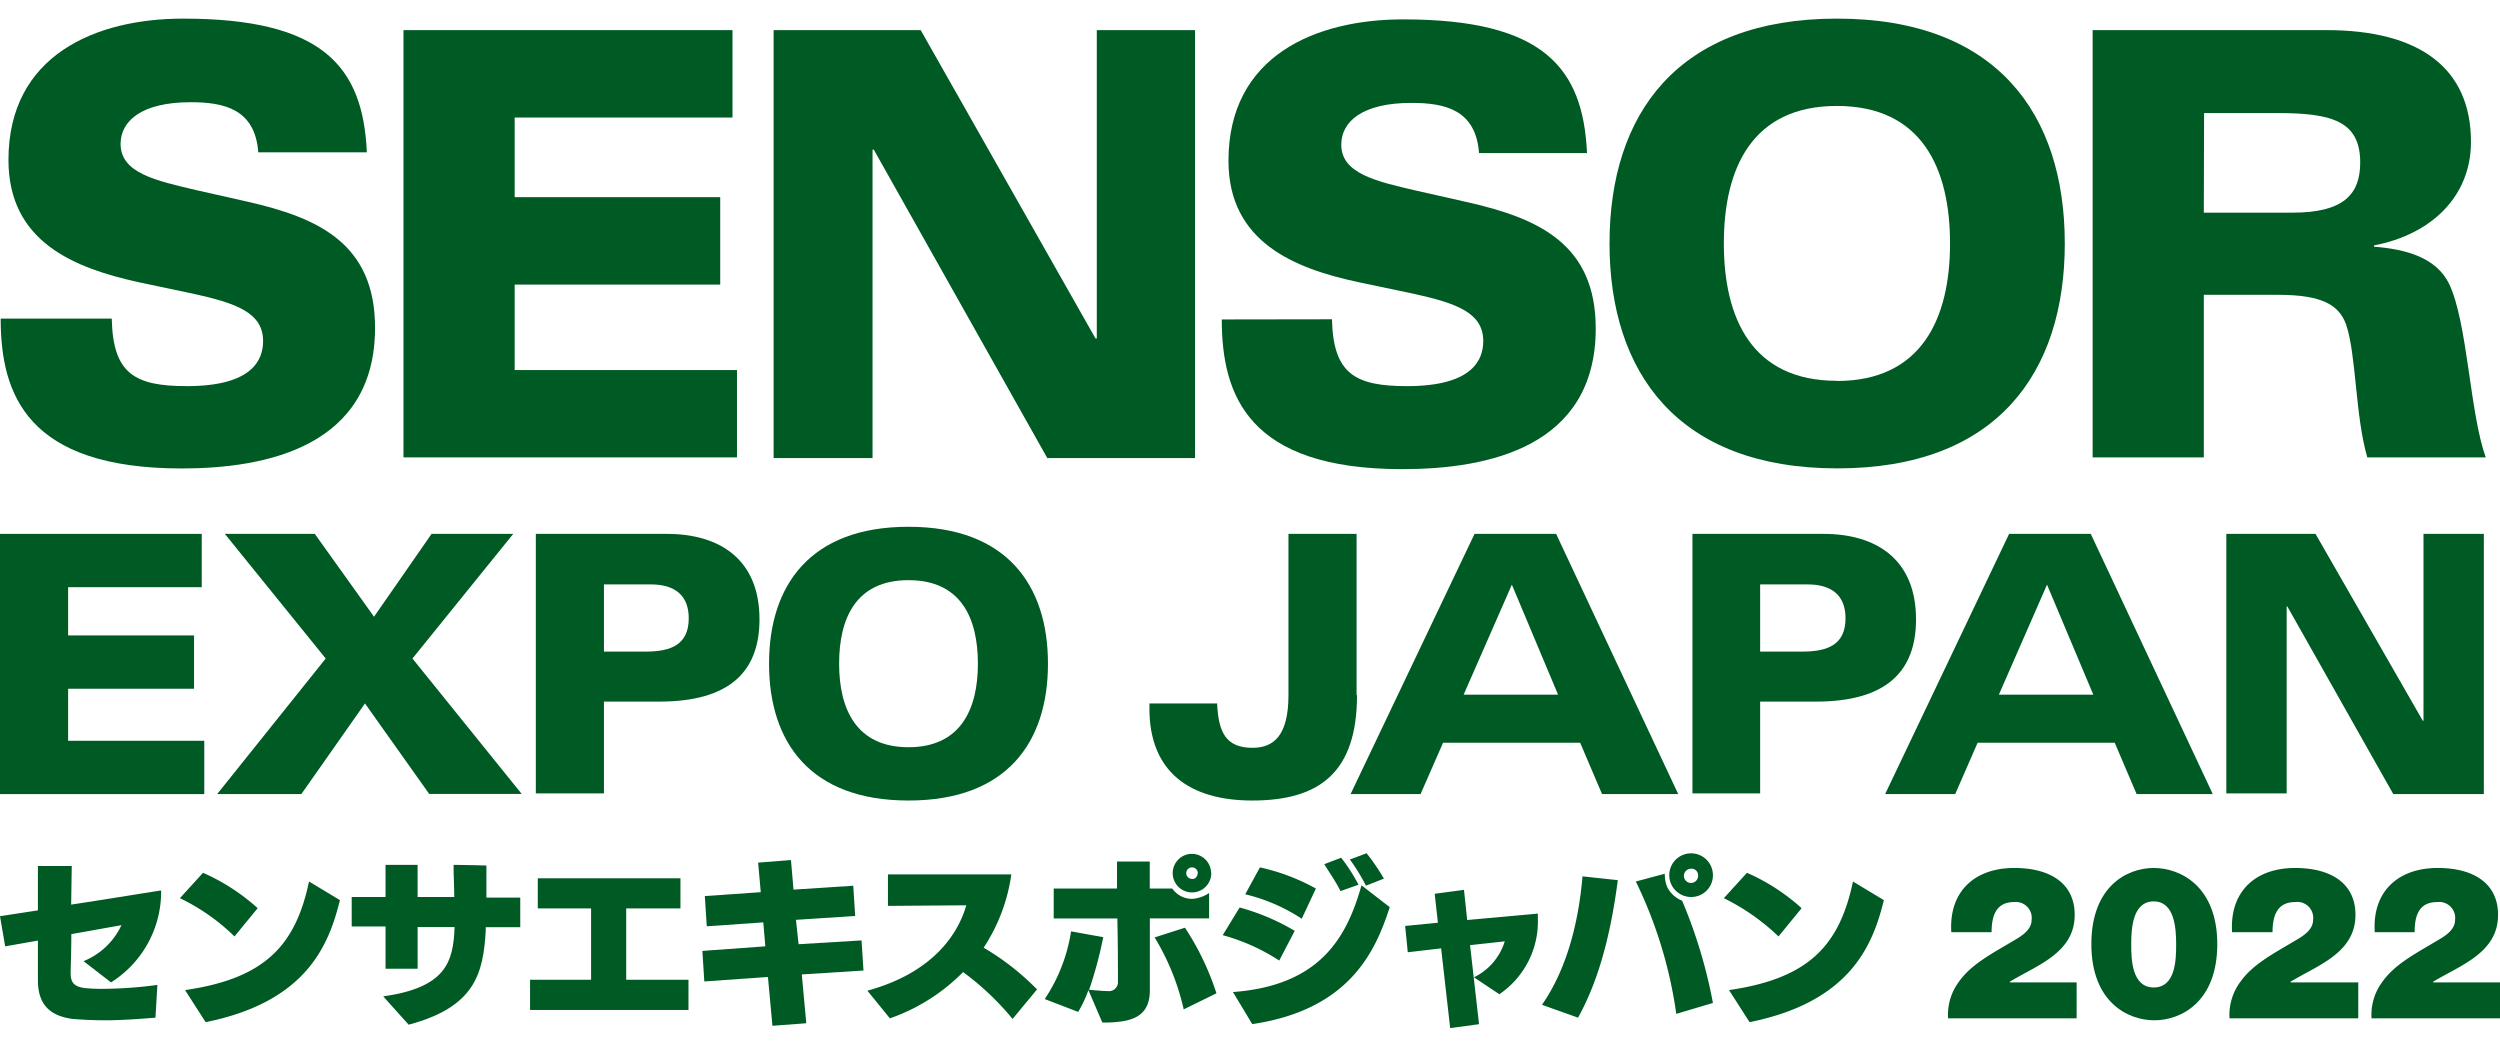
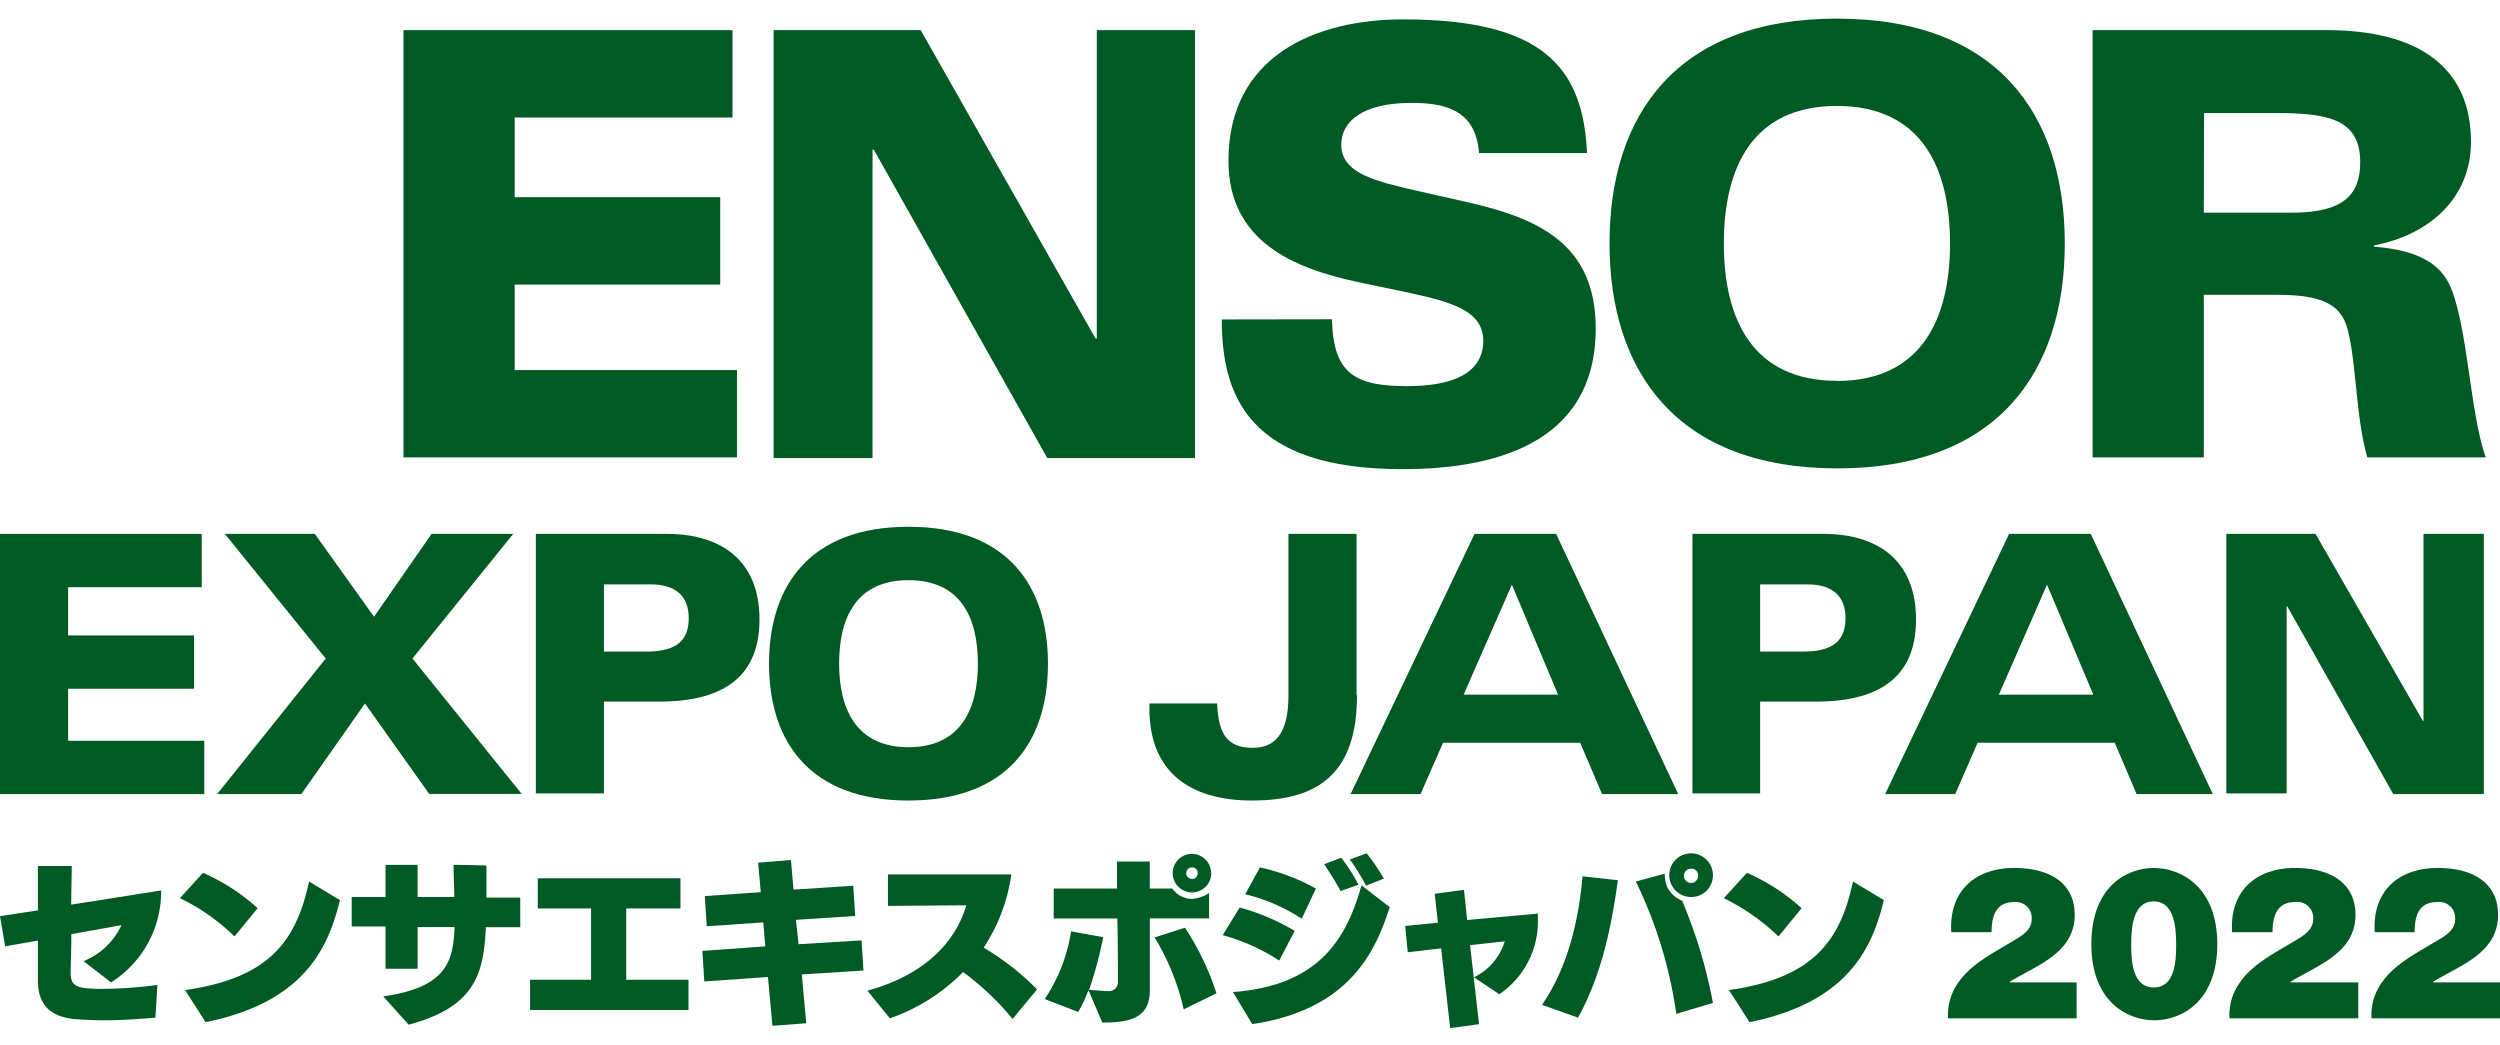
<svg xmlns="http://www.w3.org/2000/svg" id="レイヤー_1" data-name="レイヤー 1" viewBox="0 0 295.43 123.5">
  <defs>
    <style>.cls-1{fill:#005a23;}</style>
  </defs>
-   <path class="cls-1" d="M13.21,37.73c.15,6.45,2.73,7.9,8.88,7.9,7.75,0,9-3.12,9-5.32,0-3.34-3.11-4.48-8.35-5.62l-6.45-1.36C8.81,31.66,1,28.62,1,18.9,1,6.52,11.31,2.2,21.64,2.2,38.19,2.2,42.9,7.89,43.35,18H30.52c-.38-5.16-4.1-5.92-8-5.92-5.77,0-8.27,2.2-8.27,4.93,0,3.42,4.1,4.33,9,5.47l6.07,1.37c8.28,1.89,15,4.93,15,14.88,0,14-12.76,16.63-22.86,16.63C3.19,55.35.08,46.61.08,37.65H13.21Z" />
  <path class="cls-1" d="M47.68,3.56H86.56V13.89H60.82V23.3H85.11V33.63H60.82v10.1H87.09V54.05H47.68Z" />
  <path class="cls-1" d="M91.49,3.56H108.8L129.46,40h.15V3.56h11.61V54.13H123.76l-20.5-36.44h-.15V54.13H91.42V3.56Z" />
  <path class="cls-1" d="M157.4,37.73c.15,6.45,2.73,7.9,8.88,7.9,7.74,0,9-3.12,9-5.32,0-3.34-3.11-4.48-8.35-5.62l-6.46-1.36C153,31.73,145.17,28.62,145.17,19c0-12.38,10.25-16.71,20.65-16.71,16.56,0,21.26,5.7,21.72,15.8H174.78c-.38-5.17-4.1-5.93-8-5.93-5.78,0-8.28,2.2-8.28,4.94,0,3.41,4.1,4.33,9,5.46l6.07,1.37c8.28,1.9,15,4.94,15,14.88,0,14.05-12.76,16.63-22.86,16.63-18.22,0-21.33-8.73-21.33-17.69Z" />
  <path class="cls-1" d="M217.07,2.2C236,2.2,244,13.51,244,28.77s-8,26.58-26.88,26.58S190.2,44,190.2,28.77,198.17,2.2,217.07,2.2Zm0,42.82c10,0,13.37-7.37,13.37-16.25s-3.34-16.25-13.37-16.25-13.36,7.37-13.36,16.25S207.05,45,217.07,45Z" />
  <path class="cls-1" d="M247.29,3.56h27.64C285.86,3.56,292,8,292,16.77c0,6.46-4.7,10.94-11.46,12.23v.15c3.8.3,7.36,1.29,8.88,4.4,2.2,4.64,2.43,15.27,4.33,20.5h-14c-1.44-4.93-1.29-12.14-2.51-15.71-.83-2.28-2.8-3.5-8-3.5h-8.81V54.05H247.29Zm13.14,21.57h10.48c6,0,8-2.13,8-5.93,0-4.93-3.42-5.84-9.8-5.84h-8.65Z" />
  <path class="cls-1" d="M0,63.09H23.84v6.3H8.05v5.7H22.93v6.3H8.05v6.15H24.14v6.3H0Z" />
  <path class="cls-1" d="M38.49,77.82,26.57,63.09H37.2l7,9.79L51,63.09h9.65L48.74,77.82l12.91,16H50.72L43.13,83.13,35.61,93.84H25.66Z" />
  <path class="cls-1" d="M63.32,63.09H78.81c6.23,0,10.94,3,10.94,10.1,0,6.15-3.5,9.72-11.85,9.72H71.37V93.76H63.32ZM71.37,77h4.94c3,0,5.08-.83,5.08-3.94,0-2.66-1.59-4-4.48-4H71.37Z" />
  <path class="cls-1" d="M107.36,62.25c11.62,0,16.48,6.91,16.48,16.18S119,94.6,107.36,94.6,90.88,87.69,90.88,78.43,95.74,62.25,107.36,62.25Zm0,26.05c6.15,0,8.2-4.48,8.2-9.87s-2-9.87-8.2-9.87-8.2,4.48-8.2,9.87S101.21,88.3,107.36,88.3Z" />
  <path class="cls-1" d="M160.36,82.15c0,9.11-4.41,12.45-12.38,12.45-7.44,0-12.15-3.42-12.15-10.86v-.61h8c.15,3.35,1,5.24,4.18,5.24,2.5,0,4.25-1.44,4.25-6.22V63.09h8.05V82.15Z" />
  <path class="cls-1" d="M174.25,63.09h9.64l14.43,30.75h-9l-2.59-6.07H170.53l-2.66,6.07H159.6Zm4.41,6-5.7,13h11.16Z" />
  <path class="cls-1" d="M200,63.09h15.49c6.23,0,10.93,3,10.93,10.1,0,6.15-3.49,9.72-11.84,9.72H208V93.76h-8ZM208,77H213c3,0,5.09-.83,5.09-3.94,0-2.66-1.59-4-4.48-4H208Z" />
  <path class="cls-1" d="M237.42,63.09h9.65l14.42,30.75h-9l-2.59-6.07H233.7l-2.65,6.07h-8.28Zm4.48,6-5.69,13h11.16Z" />
  <path class="cls-1" d="M263,63.09h10.63l12.68,22.09h.08V63.09h7.13V93.84h-10.7L270.3,71.67h-.08V93.76h-7.13V63.09Z" />
  <path class="cls-1" d="M9.87,113.58a8.37,8.37,0,0,0,4.48-4.25l-5.92,1.06c0,2-.08,3.87-.08,4.63,0,1.14.46,1.6,1.75,1.75a20.24,20.24,0,0,0,2.28.08,49.68,49.68,0,0,0,6.22-.46l-.23,3.87c-1.89.15-4,.31-5.92.31-1.52,0-2.88-.08-3.87-.16-2.2-.3-4.1-1.29-4.1-4.55v-4.71l-3.87.68L0,108.27l4.48-.69v-5.24h4l-.07,4.56c5-.76,10.48-1.67,10.63-1.67v.38a12.66,12.66,0,0,1-5.92,10.48Z" />
  <path class="cls-1" d="M21.26,106.14l2.73-3a24.07,24.07,0,0,1,6.46,4.18l-2.74,3.34A24.19,24.19,0,0,0,21.26,106.14ZM21.87,117c9.49-1.37,13.06-5.32,14.65-12.83l3.65,2.2c-1.3,5.24-3.88,12-15.87,14.42Z" />
  <path class="cls-1" d="M45.56,109.48h-4V106h4v-3.8h3.79V106h4.33c0-1.14-.08-2.43-.08-3.8,1.3,0,3.88.08,3.88.08v3.79h4v3.5H57.4V110c-.3,5.09-1.29,9-9.11,11.09l-3-3.34c7.37-1.07,8.28-4,8.43-8.2H49.35v4.93H45.56Z" />
  <path class="cls-1" d="M62.56,115.78h7.29v-8.43h-6.3v-3.56H80.41v3.56H74v8.43h7.36v3.57H62.64v-3.57Z" />
  <path class="cls-1" d="M83,112.37l7.44-.54L90.2,109l-6.68.46-.23-3.57,6.61-.46-.31-3.49,3.88-.31.3,3.5,7.06-.46.23,3.57-7,.46.31,2.88,7.44-.45.23,3.56-7.29.46.53,5.77-4,.3-.53-5.77-7.52.53Z" />
  <path class="cls-1" d="M102.5,117.07c7.75-2.12,10.71-6.68,11.69-10.09l-9.26.07v-3.72h14.58a21,21,0,0,1-3.27,8.66,30.39,30.39,0,0,1,6.31,4.93l-2.89,3.49a32.54,32.54,0,0,0-5.85-5.54,22.53,22.53,0,0,1-8.65,5.47Z" />
  <path class="cls-1" d="M123.46,118.06a19.8,19.8,0,0,0,3.11-8l3.8.69a47.77,47.77,0,0,1-1.67,6.22c1.06.08,1.74.15,2.27.15a1.05,1.05,0,0,0,1.14-1.06c0-1.37,0-4.48-.07-7.52h-7.52V105H132v-3.19h3.87V105h2.66a2.85,2.85,0,0,0,2.35,1.22,4.07,4.07,0,0,0,2-.69v3h-7v8.5c0,2.74-1.67,3.5-3.72,3.72a13.36,13.36,0,0,1-1.9.08L128.62,117a14.17,14.17,0,0,1-1.21,2.58Zm13-7.29,3.57-1.14a31.84,31.84,0,0,1,3.72,7.75l-3.87,1.9A28.28,28.28,0,0,0,136.44,110.77Zm6.68-7.59a2.28,2.28,0,1,1-2.28-2.28A2.29,2.29,0,0,1,143.12,103.18Zm-1.59,0a.68.68,0,0,0-.69-.68.68.68,0,1,0,0,1.36C141.22,103.94,141.53,103.56,141.53,103.18Z" />
  <path class="cls-1" d="M151.17,113.51a23.72,23.72,0,0,0-6.68-3l2-3.27A26.18,26.18,0,0,1,153,110Zm-5.47,3.72c10.25-.76,13.44-6.38,15.19-12.61l3.34,2.58c-1.59,4.86-4.48,12.08-16.25,13.82Zm8.13-8.66a21,21,0,0,0-6.68-2.89l1.74-3.18a24.36,24.36,0,0,1,6.61,2.5Zm2.66-6.45,2-.76a21.16,21.16,0,0,1,2.05,3.19l-2.13.75C157.85,104.17,157.09,103.1,156.49,102.12Zm3-.54,2-.75a24.44,24.44,0,0,1,2.05,3l-2.12.83C160.89,103.63,160.21,102.5,159.52,101.58Z" />
  <path class="cls-1" d="M173,105.15l.38,3.57,8.35-.76v.53a10.38,10.38,0,0,1-4.55,9l-3-2a7,7,0,0,0,3.64-4.25l-4.1.45,1.06,9.34-3.41.46-1.07-9.42-3.94.46-.31-3.11,3.87-.38-.38-3.42Z" />
  <path class="cls-1" d="M182.22,118.74c3-4.32,4.33-9.87,4.79-15.18l4.17.45c-.76,5.77-2.05,11.47-4.7,16.25Zm15.87,1.07a52.26,52.26,0,0,0-4.78-15.64l3.42-.92a3.92,3.92,0,0,0,.3,1.6,3.4,3.4,0,0,0,1.75,1.59,58.69,58.69,0,0,1,3.64,12.08l-4.33,1.29ZM199.84,106a2.58,2.58,0,1,1,2.58-2.58A2.56,2.56,0,0,1,199.84,106Zm0-3.34a.84.84,0,1,0,.83.83A.79.79,0,0,0,199.84,102.65Z" />
  <path class="cls-1" d="M203.71,106.14l2.73-3a23.91,23.91,0,0,1,6.46,4.18l-2.73,3.34A25.73,25.73,0,0,0,203.71,106.14Zm.61,10.86c9.49-1.37,13.06-5.32,14.65-12.83l3.65,2.2c-1.29,5.24-3.88,12-15.87,14.42Z" />
  <path class="cls-1" d="M230.59,110.16c-.3-4.78,2.73-7.59,7.44-7.59,4.25,0,7.14,1.82,7.14,5.54,0,4.48-4.41,5.93-7.67,7.9h0v.08h7.9v4.25H230.21A6.51,6.51,0,0,1,231.5,116c1.44-2.05,3.95-3.34,6.23-4.71.91-.53,2.35-1.29,2.35-2.58A1.88,1.88,0,0,0,238,106.6c-2,0-2.65,1.44-2.65,3.56Z" />
  <path class="cls-1" d="M254.51,102.57c3.19,0,7.51,2.2,7.51,9s-4.25,9-7.44,9-7.44-2.2-7.44-9S251.32,102.57,254.51,102.57Zm0,14.12c2.58,0,2.65-3.26,2.65-5.08s-.15-5.09-2.65-5.09-2.66,3.19-2.66,5.09C251.85,113.35,251.92,116.69,254.51,116.69Z" />
  <path class="cls-1" d="M263.77,110.16c-.3-4.78,2.73-7.59,7.44-7.59,4.25,0,7.14,1.82,7.14,5.54,0,4.48-4.41,5.93-7.67,7.9h0v.08h8v4.25H263.47a6.51,6.51,0,0,1,1.29-4.33c1.44-2.05,3.94-3.34,6.22-4.71.91-.53,2.36-1.29,2.36-2.58a1.88,1.88,0,0,0-2.13-2.12c-2,0-2.66,1.44-2.66,3.56Z" />
  <path class="cls-1" d="M280.63,110.16c-.31-4.78,2.73-7.59,7.44-7.59,4.25,0,7.13,1.82,7.13,5.54,0,4.48-4.4,5.93-7.67,7.9h0v.08h7.9v4.25H280.25a6.51,6.51,0,0,1,1.29-4.33c1.44-2.05,3.94-3.34,6.22-4.71.91-.53,2.36-1.29,2.36-2.58A1.89,1.89,0,0,0,288,106.6c-2.05,0-2.66,1.44-2.66,3.56Z" />
</svg>